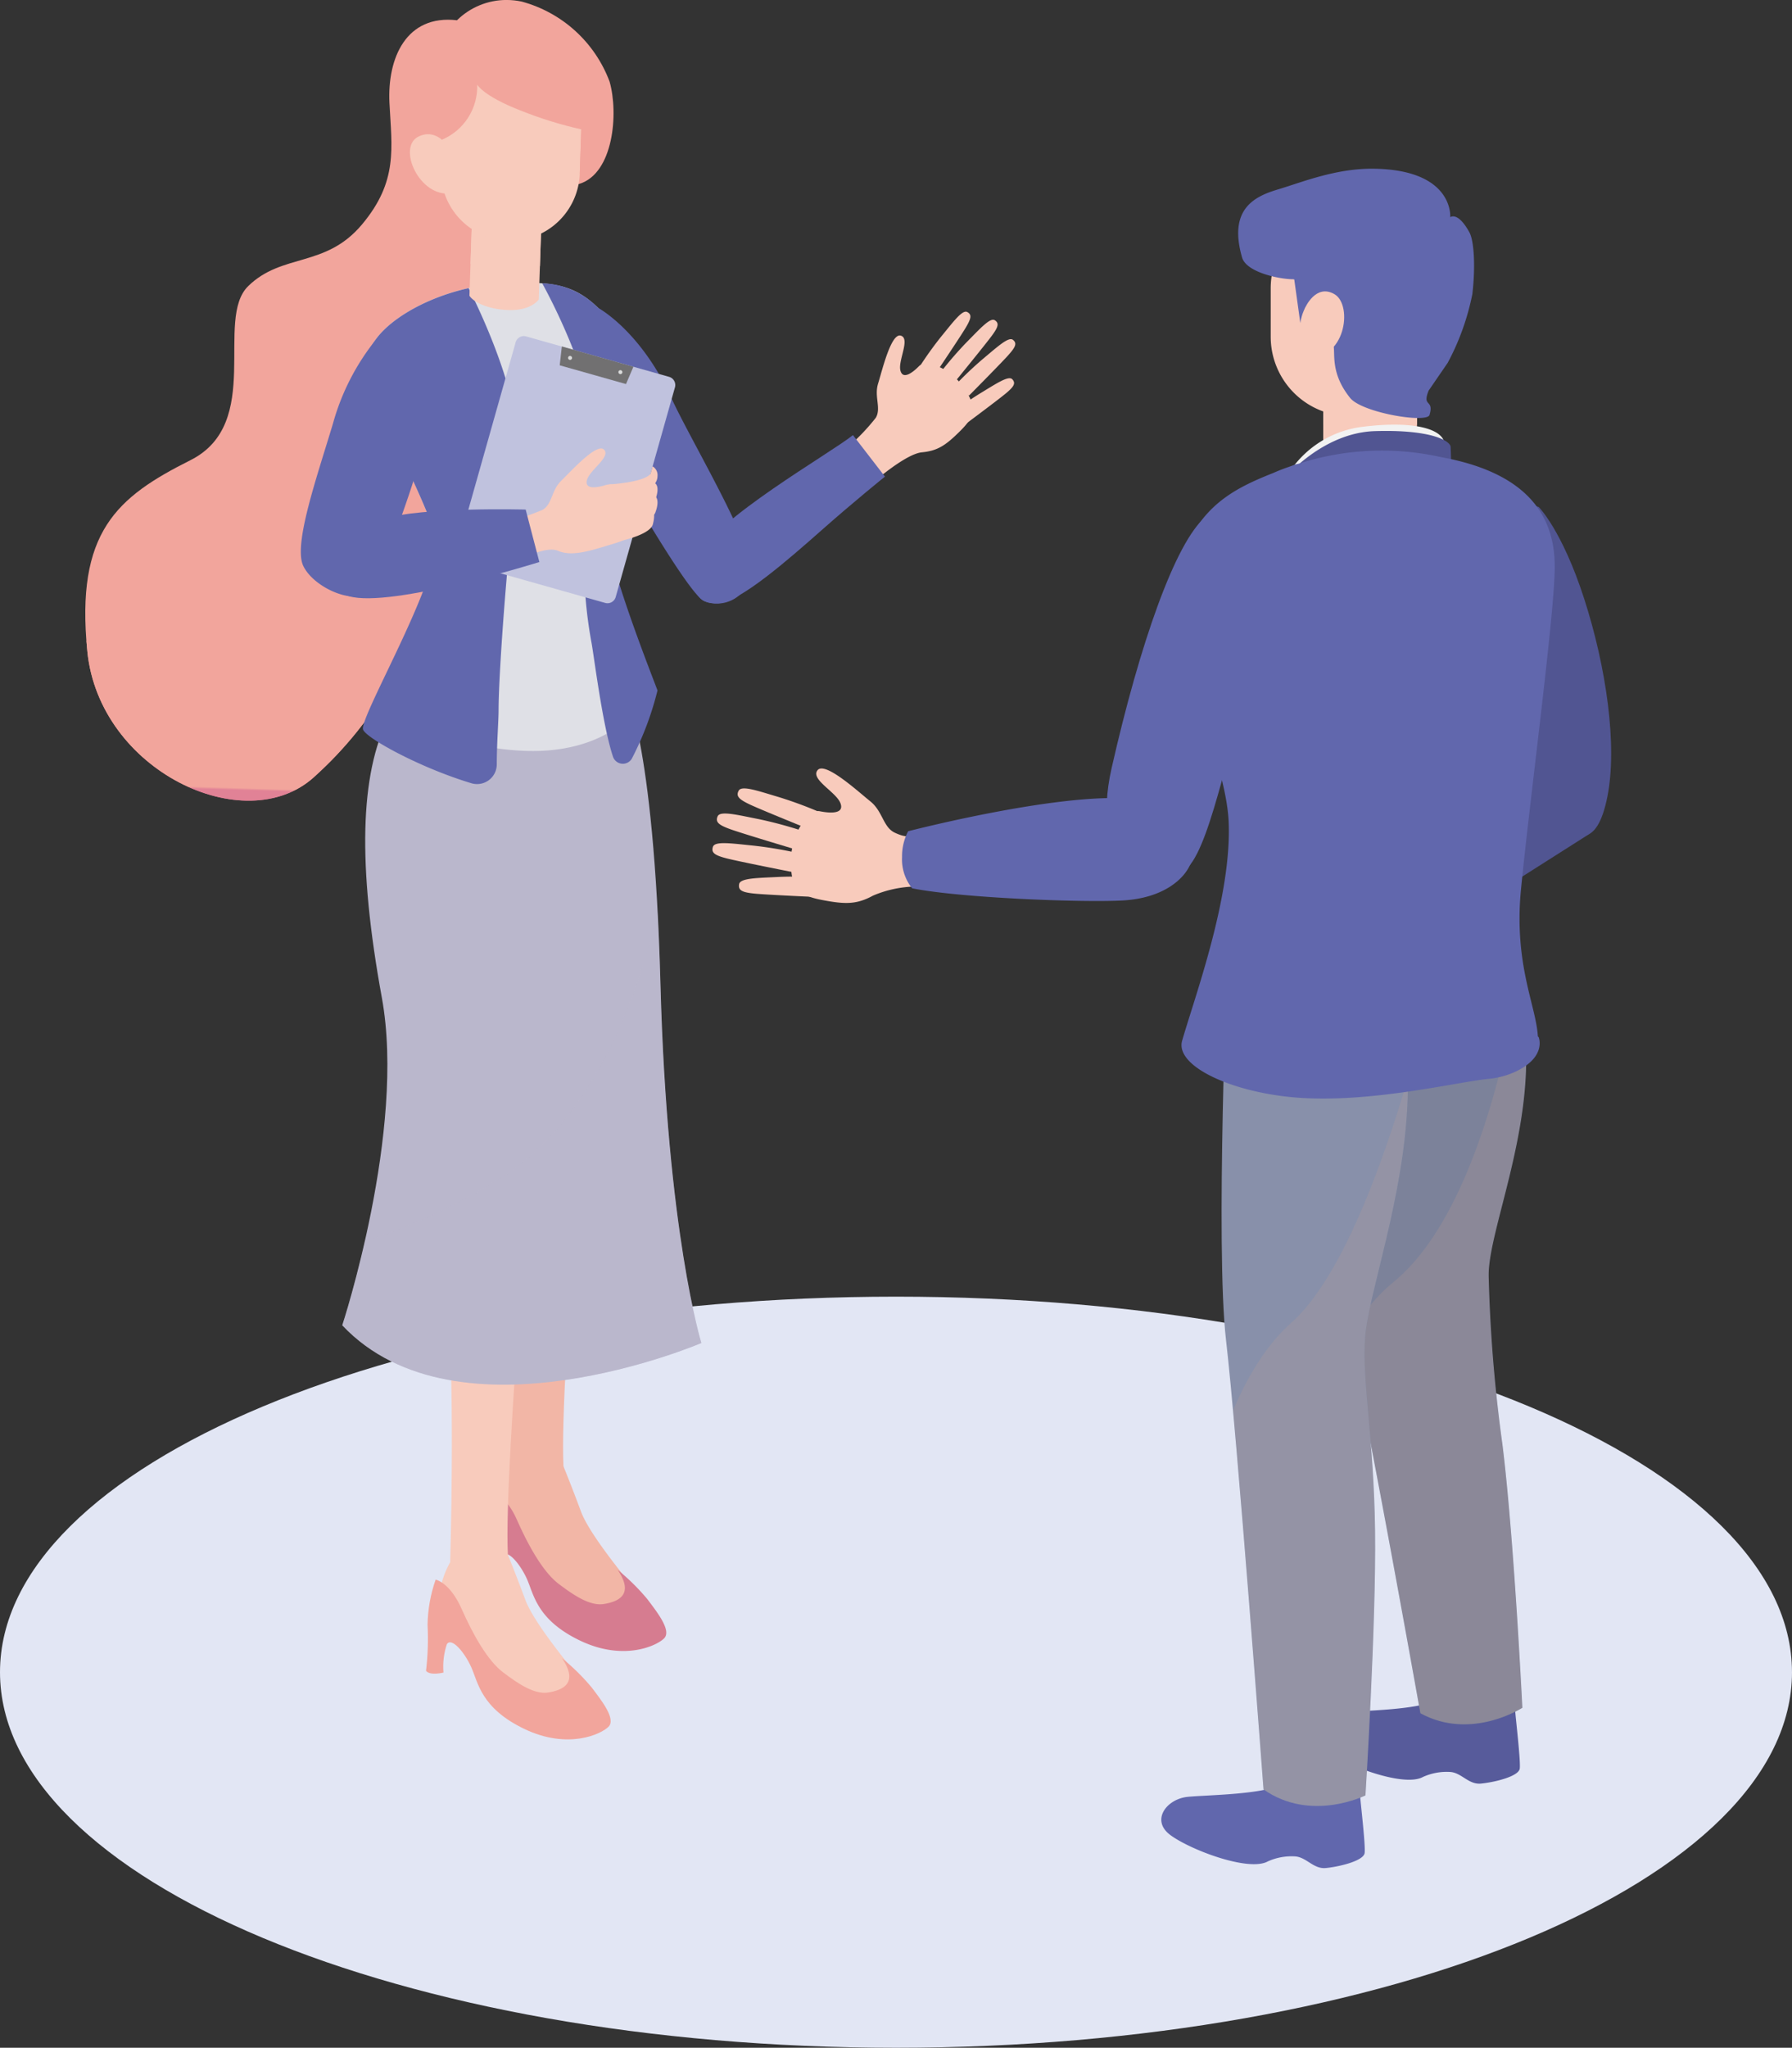
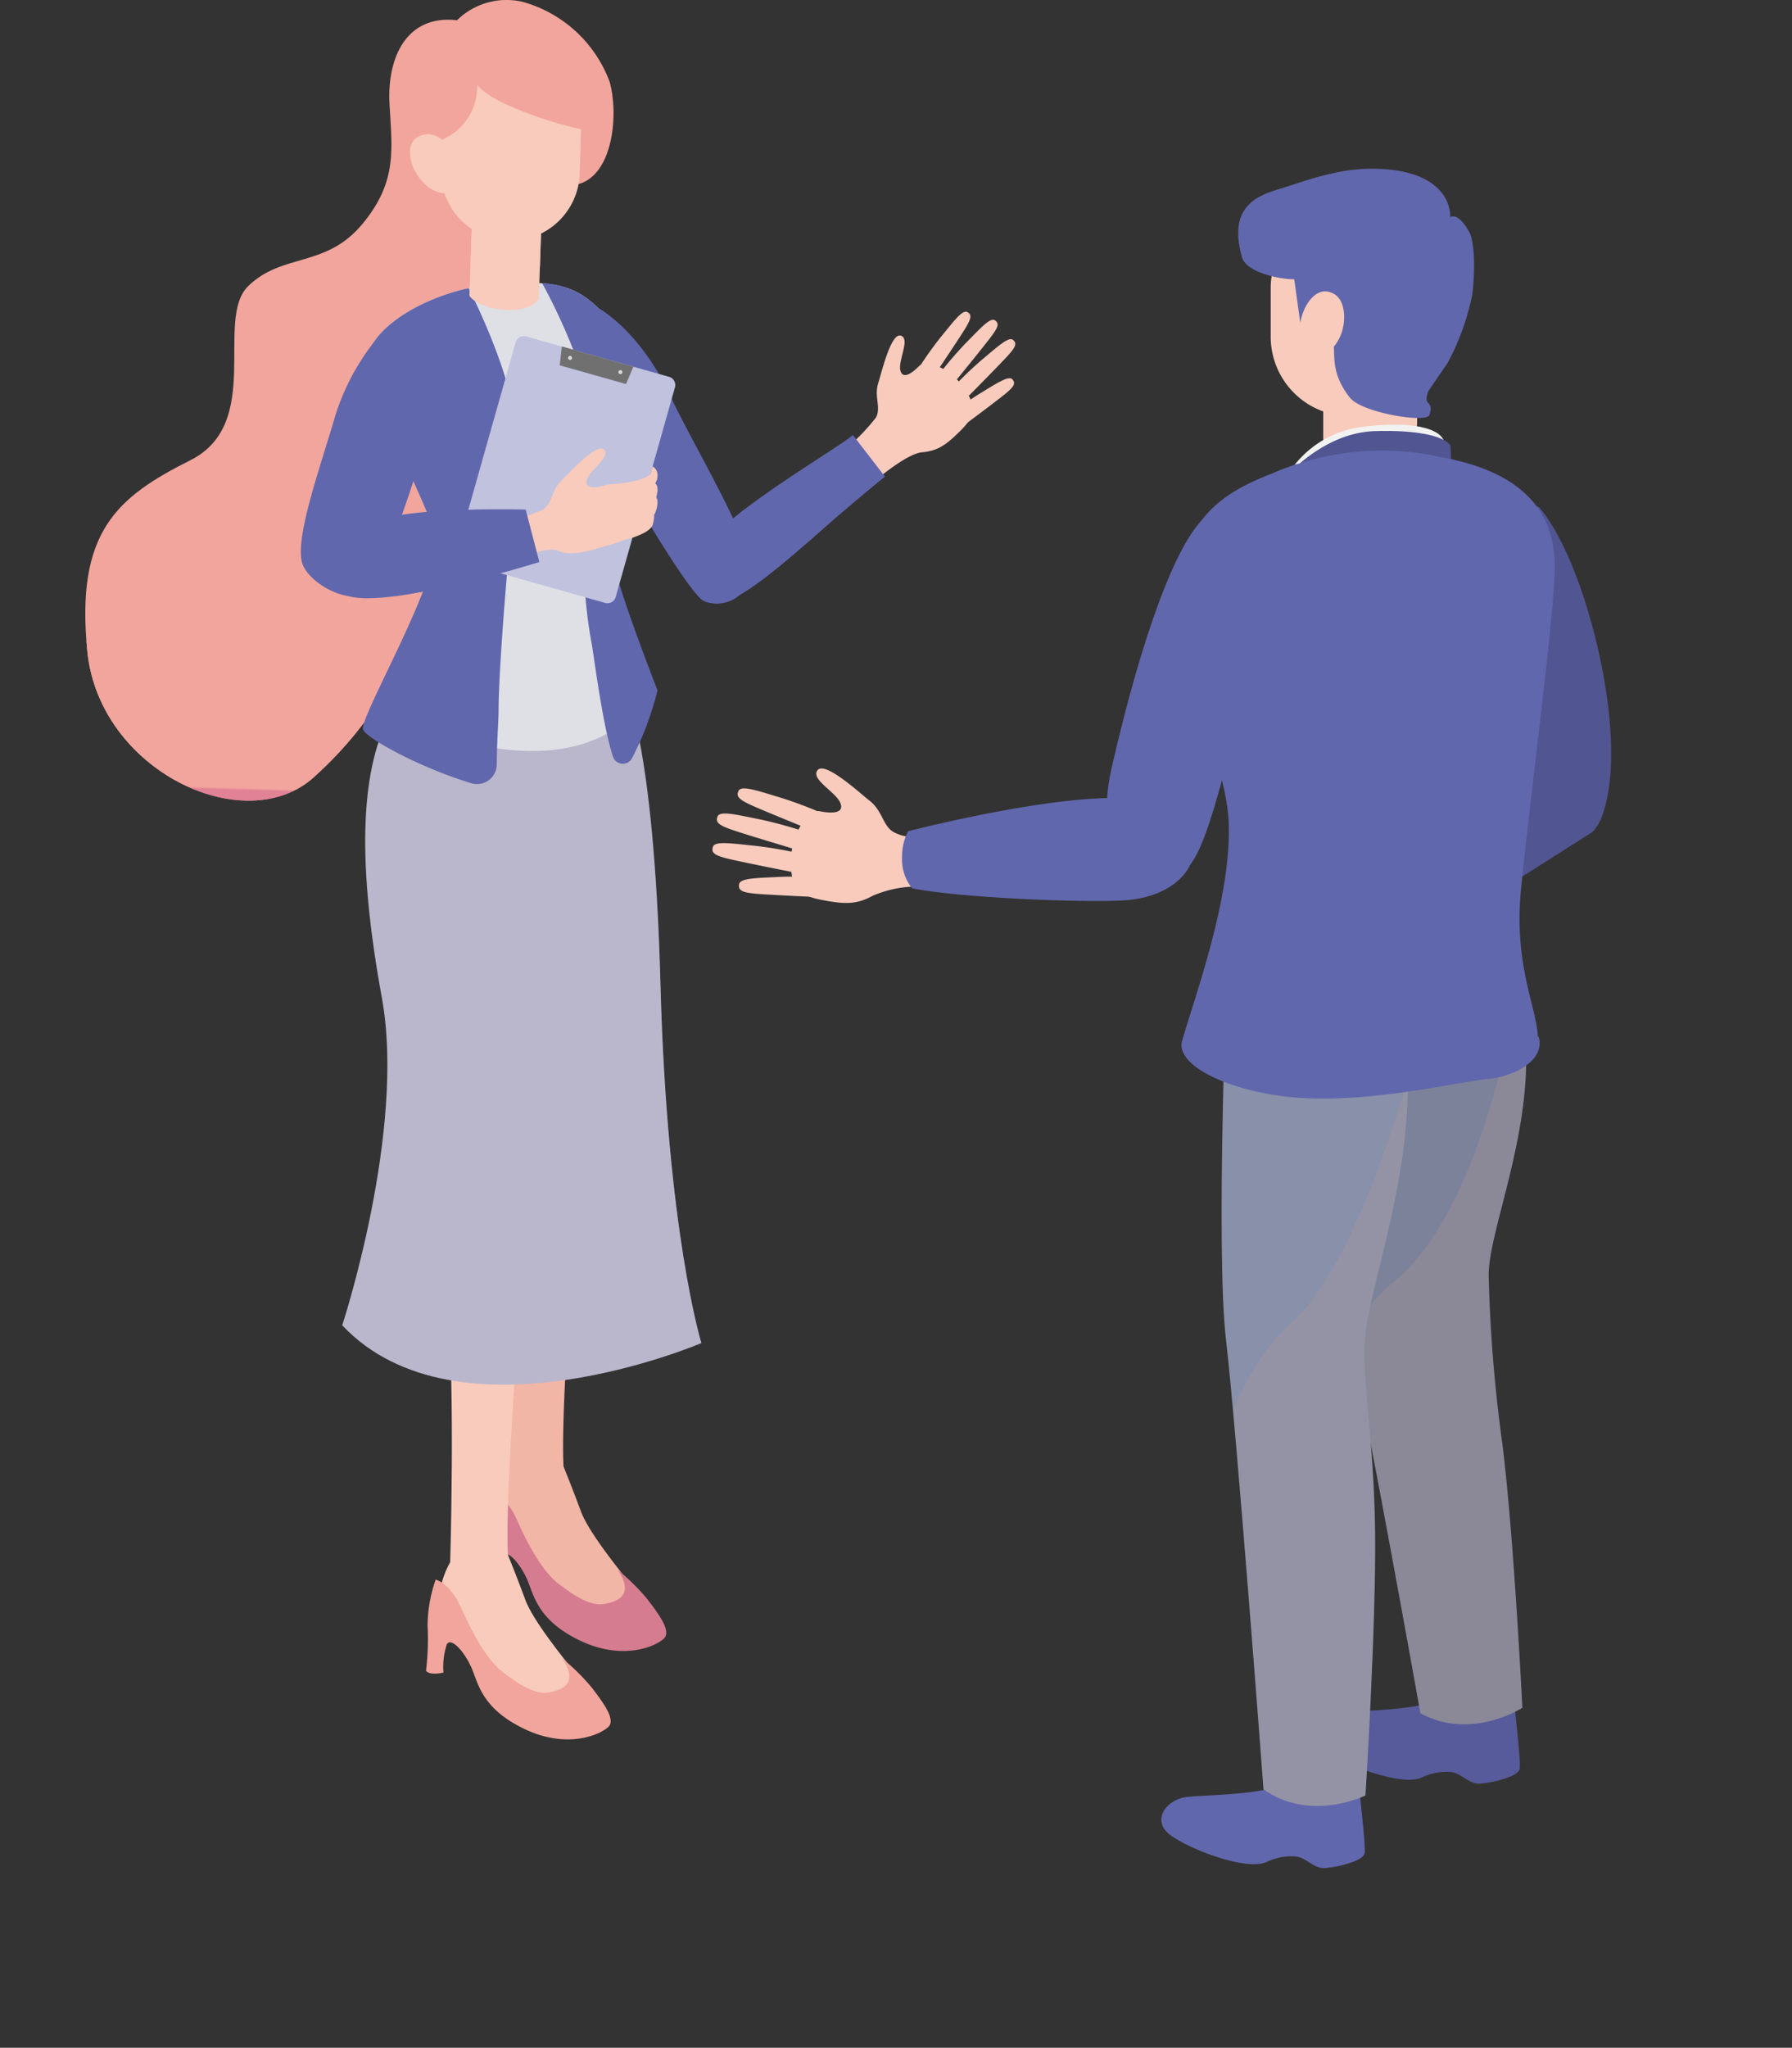
<svg xmlns="http://www.w3.org/2000/svg" xmlns:xlink="http://www.w3.org/1999/xlink" id="グループ_177430" data-name="グループ 177430" width="159.019" height="181.642" viewBox="0 0 159.019 181.642">
  <rect x="0" y="0" width="159.019" height="181.642" fill="#333333" stroke="none" />
  <defs>
    <clipPath id="clip-path">
      <rect id="長方形_163928" data-name="長方形 163928" width="159.019" height="181.642" fill="none" />
    </clipPath>
    <clipPath id="clip-path-2">
      <rect id="長方形_163912" data-name="長方形 163912" width="159.019" height="181.641" fill="none" />
    </clipPath>
    <clipPath id="clip-path-3">
      <path id="パス_43916" data-name="パス 43916" d="M178.7,342.056c-2.543,5.03-2.751,13.05-.594,24.851s-3.516,29.052-3.516,29.052c10.246,10.846,31.871,1.57,31.871,1.57s-3.04-9.79-3.632-31.84-3.205-26.282-3.205-26.282l-18.381-2.382Z" transform="translate(-174.586 -337.026)" fill="none" />
    </clipPath>
    <clipPath id="clip-path-4">
      <rect id="長方形_163913" data-name="長方形 163913" width="52.428" height="65.723" fill="none" />
    </clipPath>
    <clipPath id="clip-path-6">
      <path id="パス_43918" data-name="パス 43918" d="M217.471,809.5a24.121,24.121,0,0,1-.136,4.1c.373.449,1.548.149,1.548.149a6.274,6.274,0,0,1,.3-2.514c.41-.642,1.555.683,2.165,2.038s.85,3.62,4.7,5.471,6.8.493,7.48-.188-.593-2.3-1.5-3.494a19.2,19.2,0,0,0-2.629-2.589c1.539,2.254.014,2.84-1.206,3.042s-2.645-.743-4.018-1.784-2.656-3.316-3.695-5.656-2.292-2.568-2.292-2.568a12.669,12.669,0,0,0-.716,4" transform="translate(-217.335 -805.505)" fill="none" />
    </clipPath>
    <linearGradient id="linear-gradient" x1="-2.455" y1="2.453" x2="-2.444" y2="2.453" gradientUnits="objectBoundingBox">
      <stop offset="0" stop-color="#e18296" />
      <stop offset="1" stop-color="#f2a59c" />
    </linearGradient>
    <clipPath id="clip-path-7">
      <path id="パス_43919" data-name="パス 43919" d="M80.9,0a6.257,6.257,0,0,0-4.379,1.8c-4.511-.522-6.192,3.354-5.993,7.34s.79,6.936-2.45,10.789-7.06,2.5-10.082,5.45,1.386,12.175-5.134,15.447-10.206,6.355-9.145,16.955,13.966,16.678,20.089,11.17S70.84,58.937,76.165,54.335s4.947-25.49,4.589-29.454,3.609-7.626,6.631-8.569,3.483-6.245,2.676-9.072a11.538,11.538,0,0,0-7.809-7.1A6.643,6.643,0,0,0,80.909,0Z" transform="translate(-43.542 -0.004)" fill="none" />
    </clipPath>
    <linearGradient id="linear-gradient-2" x1="0.095" y1="3.351" x2="0.097" y2="3.351" xlink:href="#linear-gradient" />
    <clipPath id="clip-path-8">
      <path id="パス_43920" data-name="パス 43920" d="M72.551,75.964c-4.365,12.909.191,38.6-15.9,40.628-5.118.645-9.6-2.21-12.556-4.852q.036.467.084.955c1.062,10.6,13.966,16.678,20.089,11.17s7.028-10.019,12.353-14.621,4.947-25.49,4.589-29.454A7.47,7.47,0,0,1,83.324,74.3l-1.511-7.235a3.124,3.124,0,0,0-1.851-.588c-1.823,0-4.719,1.525-7.411,9.489" transform="translate(-44.096 -66.475)" fill="none" />
    </clipPath>
    <linearGradient id="linear-gradient-3" x1="0.075" y1="3.857" x2="0.078" y2="3.857" xlink:href="#linear-gradient" />
    <clipPath id="clip-path-10">
      <rect id="長方形_163918" data-name="長方形 163918" width="6.285" height="4.942" fill="none" />
    </clipPath>
    <clipPath id="clip-path-11">
      <path id="パス_43936" data-name="パス 43936" d="M220.286,14.564s-3.512,1.4-2.909,4.7,1.342,4.082,1.342,4.082a5.123,5.123,0,0,0,3.134-4.881s.558,1.014,3.825,2.28a35.051,35.051,0,0,0,5.406,1.679l-.13,3.925s1.6-1.12,1.564-4.207-1.918-7.991-6.545-8.715a12.891,12.891,0,0,0-1.985-.167c-2.96,0-3.7,1.307-3.7,1.307" transform="translate(-217.307 -13.257)" fill="none" />
    </clipPath>
    <linearGradient id="linear-gradient-4" x1="-2.819" y1="11.16" x2="-2.806" y2="11.16" xlink:href="#linear-gradient" />
    <clipPath id="clip-path-13">
      <rect id="長方形_163921" data-name="長方形 163921" width="8.381" height="5.39" fill="none" />
    </clipPath>
    <clipPath id="clip-path-14">
      <path id="パス_43963" data-name="パス 43963" d="M683.617,467.991s-2.792,25-.92,33.04,6.755,35.453,6.755,35.453c4.517,2.47,9.049-.488,9.049-.488s-.751-15.254-1.778-23.421a132.3,132.3,0,0,1-1.209-14.746c-.149-3.89,3.913-12.678,3.255-21.314s-5.045-11.028-5.045-11.028Z" transform="translate(-682.051 -465.488)" fill="none" />
    </clipPath>
    <clipPath id="clip-path-15">
      <rect id="長方形_163923" data-name="長方形 163923" width="20.781" height="75.127" fill="none" />
    </clipPath>
    <clipPath id="clip-path-17">
      <path id="パス_43966" data-name="パス 43966" d="M623.715,481.99s-1.1,26.024-.136,34.223,3.325,39.84,3.325,39.84c4.212,2.96,9.047.528,9.047.528s.96-15.242.853-23.473-1.174-13.263-.887-17.146,3.458-12.362,3.77-21.017-1.92-13.951-1.92-13.951Z" transform="translate(-623.185 -480.995)" fill="none" />
    </clipPath>
    <clipPath id="clip-path-18">
      <rect id="長方形_163925" data-name="長方形 163925" width="22.005" height="81.359" fill="none" />
    </clipPath>
    <clipPath id="clip-path-19">
      <path id="パス_43968" data-name="パス 43968" d="M612.817,238.363c-2.814,5.315,2.765,15.506,3.029,20.847a56.145,56.145,0,0,1-.96,13.345c-.635,3.176,6.828,5.663,12.756,5.663s12.015-3.282,12.809-5.611-1.833-5.228-1.144-11.592,2.494-18.747,2.58-22.359-1.731-8.372-14.71-8.372c-5.971,0-11.545,2.762-14.359,8.078" transform="translate(-612.026 -230.285)" fill="none" />
    </clipPath>
    <clipPath id="clip-path-20">
      <rect id="長方形_163926" data-name="長方形 163926" width="36.233" height="48.01" fill="none" />
    </clipPath>
  </defs>
  <g id="グループ_177429" data-name="グループ 177429" clip-path="url(#clip-path)">
    <g id="グループ_177384" data-name="グループ 177384" transform="translate(0 0.001)">
      <g id="グループ_177383" data-name="グループ 177383" clip-path="url(#clip-path-2)">
-         <path id="パス_43909" data-name="パス 43909" d="M159.019,694.524c0,18.4-35.6,33.312-79.509,33.312S0,712.922,0,694.524s35.6-33.312,79.509-33.312,79.509,14.914,79.509,33.312" transform="translate(0 -546.195)" fill="#e2e6f4" />
        <path id="パス_43910" data-name="パス 43910" d="M256.405,543.807s.454-14.954-.219-22.9,1.675-20.862,1.675-20.862l6.375.707s-3.113,34.672-2.711,42.362-5.121.691-5.121.691" transform="translate(-211.523 -413.065)" fill="#f2b6a6" />
        <path id="パス_43911" data-name="パス 43911" d="M252.672,748.333a7.742,7.742,0,0,0-.911,2.612c-.065,1.11-.745,2.561.7,3.638s2.7,1.758,3.648,3.458,4.123,4.752,6.837,4.231,3.37-1.028,2.3-2.342-5.055-5.979-5.9-8.259-1.562-4.028-1.562-4.028Z" transform="translate(-207.789 -617.591)" fill="#f2b6a6" />
        <path id="パス_43912" data-name="パス 43912" d="M257.767,767.4a19.207,19.207,0,0,1,2.629,2.589c.907,1.2,2.177,2.813,1.5,3.494s-3.635,2.039-7.48.188-4.086-4.116-4.7-5.471-1.755-2.679-2.165-2.038a6.275,6.275,0,0,0-.3,2.514s-1.175.3-1.548-.149a24.126,24.126,0,0,0,.136-4.1,12.669,12.669,0,0,1,.716-4s1.254.228,2.292,2.568,2.322,4.615,3.695,5.656,2.8,1.986,4.018,1.784,2.745-.788,1.206-3.042" transform="translate(-202.964 -628.157)" fill="#d67c90" />
        <path id="パス_43913" data-name="パス 43913" d="M228.035,588.878s.454-14.954-.219-22.9,1.675-20.862,1.675-20.862l6.375.707s-3.113,34.672-2.711,42.362-5.121.69-5.121.69" transform="translate(-188.088 -450.296)" fill="#f8cbbc" />
        <path id="パス_43914" data-name="パス 43914" d="M199.62,339.408s2.613,4.232,3.205,26.282,3.632,31.84,3.632,31.84-21.625,9.275-31.871-1.57c0,0,5.674-17.252,3.517-29.053s-1.949-19.821.594-24.851l2.543-5.03Z" transform="translate(-144.217 -278.401)" fill="#bab7cc" />
      </g>
    </g>
    <g id="グループ_177389" data-name="グループ 177389" transform="translate(30.369 58.626)">
      <g id="グループ_177388" data-name="グループ 177388" clip-path="url(#clip-path-3)">
        <g id="グループ_177387" data-name="グループ 177387" transform="translate(-10.563 7.522)" opacity="0.38" style="mix-blend-mode: multiply;isolation: isolate">
          <g id="グループ_177386" data-name="グループ 177386">
            <g id="グループ_177385" data-name="グループ 177385" clip-path="url(#clip-path-4)">
              <path id="パス_43915" data-name="パス 43915" d="M154.493,380.267S153.826,409.51,137.858,419s-24,5.785-24,5.785l8.715,21.2,43.713-1.52Z" transform="translate(-113.861 -380.267)" fill="#bab7cc" />
            </g>
          </g>
        </g>
      </g>
    </g>
    <g id="グループ_177391" data-name="グループ 177391" transform="translate(0 0.001)">
      <g id="グループ_177390" data-name="グループ 177390" clip-path="url(#clip-path-2)">
        <path id="パス_43917" data-name="パス 43917" d="M224.3,793.4a7.742,7.742,0,0,0-.911,2.612c-.065,1.11-.745,2.561.7,3.638s2.7,1.758,3.648,3.458,4.123,4.752,6.837,4.231,3.37-1.028,2.3-2.342-5.056-5.979-5.9-8.259-1.562-4.028-1.562-4.028Z" transform="translate(-184.354 -654.822)" fill="#f8cbbc" />
      </g>
    </g>
    <g id="グループ_177393" data-name="グループ 177393" transform="translate(37.805 140.117)">
      <g id="グループ_177392" data-name="グループ 177392" clip-path="url(#clip-path-6)">
        <rect id="長方形_163915" data-name="長方形 163915" width="15.641" height="17.398" transform="translate(-0.538 15.071) rotate(-88.094)" fill="url(#linear-gradient)" />
      </g>
    </g>
    <g id="グループ_177395" data-name="グループ 177395" transform="translate(7.574 0.001)">
      <g id="グループ_177394" data-name="グループ 177394" clip-path="url(#clip-path-7)">
        <rect id="長方形_163916" data-name="長方形 163916" width="76.022" height="50.657" transform="matrix(0.033, -0.999, 0.999, 0.033, -3.356, 74.377)" fill="url(#linear-gradient-2)" />
      </g>
    </g>
    <g id="グループ_177397" data-name="グループ 177397" transform="translate(7.67 11.563)">
      <g id="グループ_177396" data-name="グループ 177396" clip-path="url(#clip-path-8)">
        <rect id="長方形_163917" data-name="長方形 163917" width="64.167" height="41.298" transform="translate(-2.091 62.827) rotate(-88.094)" fill="url(#linear-gradient-3)" />
      </g>
    </g>
    <g id="グループ_177402" data-name="グループ 177402" transform="translate(0 0.001)">
      <g id="グループ_177401" data-name="グループ 177401" clip-path="url(#clip-path-2)">
        <path id="パス_43921" data-name="パス 43921" d="M199.691,144.235c-6.108.263-11.914,3.774-12.148,6.69s5.2,12.422,5.986,15.739-4.961,13.117-4.59,14.186,5.345,4.619,12.652,4.862,10.534-3.921,10.124-5.032a123.3,123.3,0,0,1-2.82-13.811c-.264-3.056,3.354-3.478,3.523-7.333s-1.522-10.292-4.448-13.136c-2.179-2.118-4.165-2.342-8.278-2.165" transform="translate(-154.914 -119.106)" fill="#dfe0e6" />
        <path id="パス_43922" data-name="パス 43922" d="M198.885,163.026c.719-5.42-3.067-13.506-4.378-16.1-4.8,1.065-8.761,3.864-8.953,6.262-.234,2.916,5.2,12.422,5.986,15.739s-6.77,16.083-6.4,17.152c.258.744,4.98,3.363,9.607,4.76a1.749,1.749,0,0,0,2.259-1.666c0-1.79.161-3.887.161-4.794,0-3.465.853-14.817,1.719-21.35" transform="translate(-152.924 -121.366)" fill="#6167ad" />
        <path id="パス_43923" data-name="パス 43923" d="M286.829,180.577c-.41-1.111-4.1-10.424-4.364-13.48s3.354-3.478,3.523-7.333-1.522-10.292-4.448-13.136a7.143,7.143,0,0,0-4.941-2.165c.423.76,5.879,10.713,4.584,16.531a39.218,39.218,0,0,0-.231,15.232c.228,1.151.971,7.341,1.924,10.218a.925.925,0,0,0,1.675.183,27.3,27.3,0,0,0,2.278-6.05" transform="translate(-228.484 -119.334)" fill="#6167ad" />
        <path id="パス_43924" data-name="パス 43924" d="M245.865,110.9l-.226,6.78s-.656,1.009-2.695.941-3.216-.837-3.459-1.275l.234-7.038Z" transform="translate(-197.827 -91.118)" fill="#f8cbbc" />
        <g id="グループ_177400" data-name="グループ 177400" transform="translate(41.753 19.778)" style="mix-blend-mode: multiply;isolation: isolate">
          <g id="グループ_177399" data-name="グループ 177399">
            <g id="グループ_177398" data-name="グループ 177398" clip-path="url(#clip-path-10)">
              <path id="パス_43925" data-name="パス 43925" d="M246.312,113.7l-.127,3.823a3.072,3.072,0,0,1-2.805,1.117,5.353,5.353,0,0,1-3.353-1.322l.1-2.973Z" transform="translate(-240.027 -113.703)" fill="#f8cbbc" />
            </g>
          </g>
        </g>
        <path id="パス_43926" data-name="パス 43926" d="M230.866,45.571h0a6.164,6.164,0,0,0,6.366-5.956l.131-3.925a6.164,6.164,0,0,0-12.321-.41L224.91,39.2a6.164,6.164,0,0,0,5.956,6.366" transform="translate(-185.785 -24.221)" fill="#f8cbbc" />
        <path id="パス_43927" data-name="パス 43927" d="M212.915,70.1s-1.2-2.39-3.064-1.429.124,5.422,2.945,5.016Z" transform="translate(-172.749 -56.54)" fill="#f8cbbc" />
        <path id="パス_43928" data-name="パス 43928" d="M160.068,173.48a20.658,20.658,0,0,0-3.756,7.38c-1.446,4.815-3.54,10.757-2.625,12.634s4.293,3.355,5.574,2.4,5.08-11.906,5.225-13.913-.443-9.006-4.417-8.5" transform="translate(-126.768 -143.282)" fill="#6167ad" />
        <path id="パス_43929" data-name="パス 43929" d="M432.508,180.965a18.393,18.393,0,0,0,2.481-2.593c.5-.851-.157-1.868.205-3.037s1.151-4.5,2.012-4.25-.228,2.16-.041,3.052,1.052.275,1.665-.351,2.767.163,3.968,1.91.994,2.536-.3,3.827-2.011,1.778-3.423,1.914-4.21,2.576-4.21,2.576Z" transform="translate(-357.273 -141.314)" fill="#f8cbbc" />
        <path id="パス_43930" data-name="パス 43930" d="M468.528,164a31.689,31.689,0,0,1,2.04-2.859c1.054-1.281,1.852-2.373,2.285-2.153s.364.564-.131,1.395-2.764,4.2-2.764,4.2Z" transform="translate(-387.028 -131.313)" fill="#f8cbbc" />
        <path id="パス_43931" data-name="パス 43931" d="M480.01,167.684a31.707,31.707,0,0,1,2.3-2.656c1.169-1.177,2.065-2.19,2.476-1.93s.31.6-.261,1.376-3.145,3.926-3.145,3.926Z" transform="translate(-396.512 -134.694)" fill="#f8cbbc" />
        <path id="パス_43932" data-name="パス 43932" d="M486.863,177.117a31.669,31.669,0,0,1,2.542-2.424c1.276-1.06,2.265-1.983,2.649-1.685s.252.623-.391,1.345-3.505,3.608-3.505,3.608Z" transform="translate(-402.173 -142.867)" fill="#f8cbbc" />
        <path id="パス_43933" data-name="パス 43933" d="M483.333,196.257a31.694,31.694,0,0,1,2.877-2.016c1.42-.857,2.537-1.62,2.872-1.268s.155.654-.588,1.272-4.007,3.041-4.007,3.041Z" transform="translate(-399.257 -159.334)" fill="#f8cbbc" />
        <path id="パス_43934" data-name="パス 43934" d="M296.1,156.911s3.759,1.979,6.523,8.009c1.749,3.815,7.384,13.163,7.062,15.514a3.028,3.028,0,0,1-4.144,2.5c-1.608-.624-9.8-15.314-9.8-15.314s-3.642-9.352.356-10.713" transform="translate(-243.048 -129.617)" fill="#6167ad" />
        <path id="パス_43935" data-name="パス 43935" d="M368.338,221.878c-1.975,1.6-12.463,7.564-13.568,10.655s-.266,4.392,1.64,4.266,6.211-3.891,9.148-6.488,5.621-4.752,5.621-4.752Z" transform="translate(-292.65 -183.283)" fill="#6167ad" />
      </g>
    </g>
    <g id="グループ_177404" data-name="グループ 177404" transform="translate(37.801 2.306)">
      <g id="グループ_177403" data-name="グループ 177403" clip-path="url(#clip-path-11)">
        <rect id="長方形_163920" data-name="長方形 163920" width="13.606" height="16.21" transform="translate(-0.968 13.074) rotate(-88.094)" fill="url(#linear-gradient-4)" />
      </g>
    </g>
    <g id="グループ_177409" data-name="グループ 177409" transform="translate(0 0.001)">
      <g id="グループ_177408" data-name="グループ 177408" clip-path="url(#clip-path-2)">
        <path id="パス_43937" data-name="パス 43937" d="M233.21,191.465l12.681,3.585a.756.756,0,0,0,.933-.522l5.259-18.6a.756.756,0,0,0-.522-.933L238.88,171.41a.756.756,0,0,0-.933.522l-5.259,18.6a.756.756,0,0,0,.522.933" transform="translate(-192.189 -141.57)" fill="#c0c2de" />
        <path id="パス_43938" data-name="パス 43938" d="M285.53,178.359l5.881,1.663.659-1.536-6.351-1.8Z" transform="translate(-235.862 -145.956)" fill="#717071" />
        <path id="パス_43939" data-name="パス 43939" d="M315.493,188.889a.175.175,0,1,0,.216-.121.175.175,0,0,0-.216.121" transform="translate(-260.608 -155.927)" fill="#dbdcdc" />
        <path id="パス_43940" data-name="パス 43940" d="M289.822,181.632a.175.175,0,1,0,.216-.121.175.175,0,0,0-.216.121" transform="translate(-239.403 -149.933)" fill="#dbdcdc" />
        <path id="パス_43941" data-name="パス 43941" d="M257.213,235.221a18.391,18.391,0,0,0,3.42-1.088c.85-.506.757-1.715,1.635-2.568s3.168-3.4,3.8-2.767-1.235,1.787-1.5,2.66.791.746,1.63.49,2.051.177,2.268,2.285.1,2.432-1.654,2.946-3.505,1.162-4.81.6-4.183,1.242-4.183,1.242Z" transform="translate(-212.471 -188.917)" fill="#f8cbbc" />
        <path id="パス_43942" data-name="パス 43942" d="M310.871,239.423s3.064-.176,3.649-.939l.187-.662a.9.9,0,0,1,.432.879c-.006.685-.772,1.321-1.419,1.652a10.757,10.757,0,0,1-2.79.389Z" transform="translate(-256.795 -196.454)" fill="#f8cbbc" />
        <path id="パス_43943" data-name="パス 43943" d="M312.293,248.861s3.3-.256,3.684-1.291.116-1.493-.216-1.5-.206.691-1.245.923-2.408.41-2.408.41Z" transform="translate(-257.818 -203.264)" fill="#f8cbbc" />
        <path id="パス_43944" data-name="パス 43944" d="M312.287,255.456s3.3-.256,3.684-1.291.116-1.493-.216-1.5-.206.691-1.245.923-2.408.41-2.408.41Z" transform="translate(-257.813 -208.712)" fill="#f8cbbc" />
        <path id="パス_43945" data-name="パス 43945" d="M311.134,261.953s3.263-.562,3.549-1.627-.023-1.5-.355-1.477-.141.708-1.153,1.035-2.359.632-2.359.632Z" transform="translate(-256.749 -213.822)" fill="#f8cbbc" />
        <path id="パス_43946" data-name="パス 43946" d="M163.228,263.371s-1.349,2.969,2.375,4.06S182.5,264.4,182.5,264.4l-1.215-4.653s-9.129-.252-12.674.824-4.416,1.3-5.379,2.8" transform="translate(-134.638 -214.547)" fill="#6167ad" />
        <path id="パス_43947" data-name="パス 43947" d="M712.5,387.829l-15.263,9.694-5.381-7.736,15.083-9.876Z" transform="translate(-571.511 -313.826)" fill="#515592" />
        <path id="パス_43948" data-name="パス 43948" d="M413.988,397.847s-.275.218-1.31-.271-1.059-1.891-2.164-2.776-4.02-3.568-4.681-2.767,1.618,1.921,2.016,2.9-.829.945-1.822.743-2.545,1.949-2.563,4.4.691,3.073,2.766,3.472,3.078.4,4.519-.385a10.038,10.038,0,0,1,3.845-.809Z" transform="translate(-333.282 -323.718)" fill="#f8cbbc" />
        <path id="パス_43949" data-name="パス 43949" d="M383.782,404.234a36.668,36.668,0,0,0-3.807-1.417c-1.839-.544-3.311-1.074-3.583-.582s.017.777,1.029,1.251,5.371,2.235,5.371,2.235Z" transform="translate(-310.839 -332.106)" fill="#f8cbbc" />
        <path id="パス_43950" data-name="パス 43950" d="M373.3,416.387a36.65,36.65,0,0,0-3.923-1.055c-1.882-.37-3.4-.759-3.622-.245s.09.772,1.141,1.15,5.556,1.723,5.556,1.723Z" transform="translate(-302.072 -342.679)" fill="#f8cbbc" />
        <path id="パス_43951" data-name="パス 43951" d="M371.117,430.848a36.641,36.641,0,0,0-4.005-.676c-1.909-.189-3.454-.432-3.629.1s.163.759,1.246,1.035,5.7,1.185,5.7,1.185Z" transform="translate(-300.219 -355.16)" fill="#f8cbbc" />
        <path id="パス_43952" data-name="パス 43952" d="M384.6,447.077a36.671,36.671,0,0,0-4.061-.067c-1.916.1-3.48.092-3.572.646s.275.727,1.387.837,5.809.317,5.809.317Z" transform="translate(-311.38 -369.227)" fill="#f8cbbc" />
        <path id="パス_43953" data-name="パス 43953" d="M752.357,257.061s2.068,2.06,4.031,8.136,2.963,13.039,2.057,17.564-2.783,4.294-5.606,1.329-5.709-11.252-6.762-13.343-1.562-16.272,6.28-13.686" transform="translate(-615.81 -212.087)" fill="#515592" />
        <path id="パス_43954" data-name="パス 43954" d="M609.132,890.1a20.533,20.533,0,0,1,.9,3.455c.081,1.094.509,4.614.428,5.344s-2.36,1.242-3.454,1.343-1.712-.966-2.72-1.032a5.11,5.11,0,0,0-2.412.441c-1.722.954-6.963-1.057-8.681-2.355s-.314-3.164,1.534-3.365c1.607-.175,7.088-.185,8.554-1.232s1.044-3.481,1.044-3.481Z" transform="translate(-489.363 -734.543)" fill="#6167ad" />
        <path id="パス_43955" data-name="パス 43955" d="M675.029,196.713v7.535a15.008,15.008,0,0,0,5.343,1.162,5.064,5.064,0,0,0,2.905-1.281l.133-7.416Z" transform="translate(-557.608 -162.496)" fill="#f8cbbc" />
        <g id="グループ_177407" data-name="グループ 177407" transform="translate(117.421 34.217)" style="mix-blend-mode: multiply;isolation: isolate">
          <g id="グループ_177406" data-name="グループ 177406">
            <g id="グループ_177405" data-name="グループ 177405" clip-path="url(#clip-path-13)">
              <path id="パス_43956" data-name="パス 43956" d="M675.029,200.138a5.3,5.3,0,0,0,4.335,1.963,4.7,4.7,0,0,0,3.985-1.963l.061-3.425h-8.381Z" transform="translate(-675.029 -196.713)" fill="#f8cbbc" />
            </g>
          </g>
        </g>
        <path id="パス_43957" data-name="パス 43957" d="M657.157,220.914a9.114,9.114,0,0,1,6.714-4.193c4.731-.567,7,.312,7.139,1.445a10.184,10.184,0,0,1-.907,3.535Z" transform="translate(-542.845 -178.877)" fill="#f2f2f2" />
        <path id="パス_43958" data-name="パス 43958" d="M648.259,162.6s1.509,6.2,4.035,6.316l.466-5.7Z" transform="translate(-535.495 -134.317)" fill="#6167ad" />
        <path id="パス_43959" data-name="パス 43959" d="M653.294,224.353s3.458-4.432,8.369-4.583,6.615.828,6.715,1.366a27.34,27.34,0,0,1,0,2.893Z" transform="translate(-539.654 -181.529)" fill="#515592" />
        <path id="パス_43960" data-name="パス 43960" d="M688.262,847.023a20.535,20.535,0,0,1,.9,3.455c.081,1.094.509,4.614.428,5.344s-2.36,1.242-3.454,1.343-1.712-.966-2.72-1.032a5.111,5.111,0,0,0-2.412.441c-1.723.954-6.963-1.057-8.681-2.355s-.314-3.164,1.534-3.365c1.607-.175,7.089-.185,8.554-1.232s1.044-3.481,1.044-3.481Z" transform="translate(-554.728 -698.956)" fill="#575b9b" />
        <path id="パス_43961" data-name="パス 43961" d="M693.724,465.488s4.387,2.391,5.045,11.028-3.4,17.424-3.255,21.314a132.321,132.321,0,0,0,1.21,14.746C697.751,520.742,698.5,536,698.5,536s-4.532,2.957-9.049.487c0,0-4.884-27.412-6.755-35.453s.92-33.04.92-33.04Z" transform="translate(-563.409 -384.517)" fill="#7c829a" />
      </g>
    </g>
    <g id="グループ_177414" data-name="グループ 177414" transform="translate(118.643 80.971)">
      <g id="グループ_177413" data-name="グループ 177413" clip-path="url(#clip-path-14)">
        <g id="グループ_177412" data-name="グループ 177412" transform="translate(-2.197 1.342)" opacity="0.22" style="mix-blend-mode: multiply;isolation: isolate">
          <g id="グループ_177411" data-name="グループ 177411">
            <g id="グループ_177410" data-name="グループ 177410" clip-path="url(#clip-path-15)">
              <path id="パス_43962" data-name="パス 43962" d="M688.426,473.2s-2.371,23.748-11.819,31.435-6.862,27-6.862,27l4.059,16.692,16.4-2.035Z" transform="translate(-669.421 -473.205)" fill="#bea090" />
            </g>
          </g>
        </g>
      </g>
    </g>
    <g id="グループ_177416" data-name="グループ 177416" transform="translate(0 0.001)">
      <g id="グループ_177415" data-name="グループ 177415" clip-path="url(#clip-path-2)">
        <path id="パス_43964" data-name="パス 43964" d="M637.767,480.994s2.233,5.3,1.92,13.951-3.483,17.135-3.77,21.017.78,8.916.887,17.146-.853,23.473-.853,23.473-4.835,2.432-9.047-.528c0,0-2.365-31.641-3.325-39.84s.136-34.223.136-34.223Z" transform="translate(-514.782 -397.326)" fill="#8890aa" />
      </g>
    </g>
    <g id="グループ_177421" data-name="グループ 177421" transform="translate(108.403 83.669)">
      <g id="グループ_177420" data-name="グループ 177420" clip-path="url(#clip-path-17)">
        <g id="グループ_177419" data-name="グループ 177419" transform="translate(-2.8 1.606)" opacity="0.22" style="mix-blend-mode: multiply;isolation: isolate">
          <g id="グループ_177418" data-name="グループ 177418">
            <g id="グループ_177417" data-name="グループ 177417" clip-path="url(#clip-path-18)">
              <path id="パス_43965" data-name="パス 43965" d="M629.093,490.227s-5.314,25.213-13.013,32.049-8.992,23.894-8.992,23.894l1.469,24.781,17.6.635Z" transform="translate(-607.088 -490.227)" fill="#bea090" />
            </g>
          </g>
        </g>
      </g>
    </g>
    <g id="グループ_177426" data-name="グループ 177426" transform="translate(106.462 40.058)">
      <g id="グループ_177425" data-name="グループ 177425" clip-path="url(#clip-path-19)">
        <g id="グループ_177424" data-name="グループ 177424" transform="translate(-4.728 4.273)" opacity="0.32" style="mix-blend-mode: multiply;isolation: isolate">
          <g id="グループ_177423" data-name="グループ 177423">
            <g id="グループ_177422" data-name="グループ 177422" clip-path="url(#clip-path-20)">
              <path id="パス_43967" data-name="パス 43967" d="M590.313,254.851s.735,11.807,4.975,19.693.224,12.977,2.33,17.135,14.655,5.366,23.463,4.78l-16.574,6.4L586.316,302l-1.468-30.045V254.93Z" transform="translate(-584.848 -254.851)" fill="#dbdcdc" />
            </g>
          </g>
        </g>
      </g>
    </g>
    <g id="グループ_177428" data-name="グループ 177428" transform="translate(0 0.001)">
      <g id="グループ_177427" data-name="グループ 177427" clip-path="url(#clip-path-2)">
        <path id="パス_43969" data-name="パス 43969" d="M601.154,282.218c1.106-3.86,4.426-12.8,4.125-19.444s-6.852-18.074-3.646-24.685c1.753-3.613,4.431-4.972,7.618-6.231.461-.207.978-.408,1.556-.6l.288-.111a1.794,1.794,0,0,1,.37-.1l.077-.023a24.042,24.042,0,0,1,12.612-.561c8.744,1.586,10.142,6.29,10.06,10.024-.1,4.563-2.19,20.207-2.986,28.246-.664,6.706,1.339,10.366,1.49,13.1l.071.073s.731,1.7-1.953,3.013a7.239,7.239,0,0,1-2.457.682c-2.919.3-10.127,2.082-16.581,1.7-5.942-.354-11.311-2.76-10.645-5.083" transform="translate(-496.252 -189.909)" fill="#6167ad" />
        <path id="パス_43970" data-name="パス 43970" d="M461.026,414.961c4.219.85,14.973,1.273,18.634,1.082s5.484-1.915,6.028-3.171.953-5.416-5.542-5.873-19.475,2.9-19.475,2.9a4.76,4.76,0,0,0-.543,2.288,4.082,4.082,0,0,0,.9,2.779" transform="translate(-380.082 -336.167)" fill="#6167ad" />
        <path id="パス_43971" data-name="パス 43971" d="M655.3,124.9h0a7.045,7.045,0,0,1-7.045-7.045v-4.3a7.045,7.045,0,1,1,14.091,0v4.3A7.045,7.045,0,0,1,655.3,124.9" transform="translate(-535.495 -87.989)" fill="#f8cbbc" />
        <path id="パス_43972" data-name="パス 43972" d="M573.335,263.575s6.553,6.064,3.993,14.333-3.993,16.739-6.4,17.32-7.948-.465-5.925-9.383c2.482-10.947,5.652-20.052,8.336-22.27" transform="translate(-466.357 -217.727)" fill="#6167ad" />
        <path id="パス_43973" data-name="パス 43973" d="M648.55,105.71c-.611,1.519.5.712.081,2.156-.222.764-5.982-.185-7.045-1.505-1.828-2.271-1.273-4.014-1.5-4.772-.824-2.755-2.37-5.743-3.607-5.758s-4.108-.625-4.484-1.932c-1.238-4.31,1.112-5.419,3.2-6.04s5.151-1.89,8.54-1.832c7.091.121,6.732,4.3,6.732,4.3s.668-.547,1.705,1.351c.39.713.556,2.923.258,5.469a21.913,21.913,0,0,1-2.189,6.1Z" transform="translate(-521.776 -71.062)" fill="#6167ad" />
        <path id="パス_43974" data-name="パス 43974" d="M661.716,138.656a6.505,6.505,0,0,0-1.236,1.4,4.426,4.426,0,0,0-.39,1.281l-.685-4.929Z" transform="translate(-544.702 -112.68)" fill="#6167ad" />
        <path id="パス_43975" data-name="パス 43975" d="M665.721,150.076s.947-2.211,2.621-1.232.947,6.063-2.621,5.558Z" transform="translate(-549.919 -122.747)" fill="#f8cbbc" />
      </g>
    </g>
  </g>
</svg>